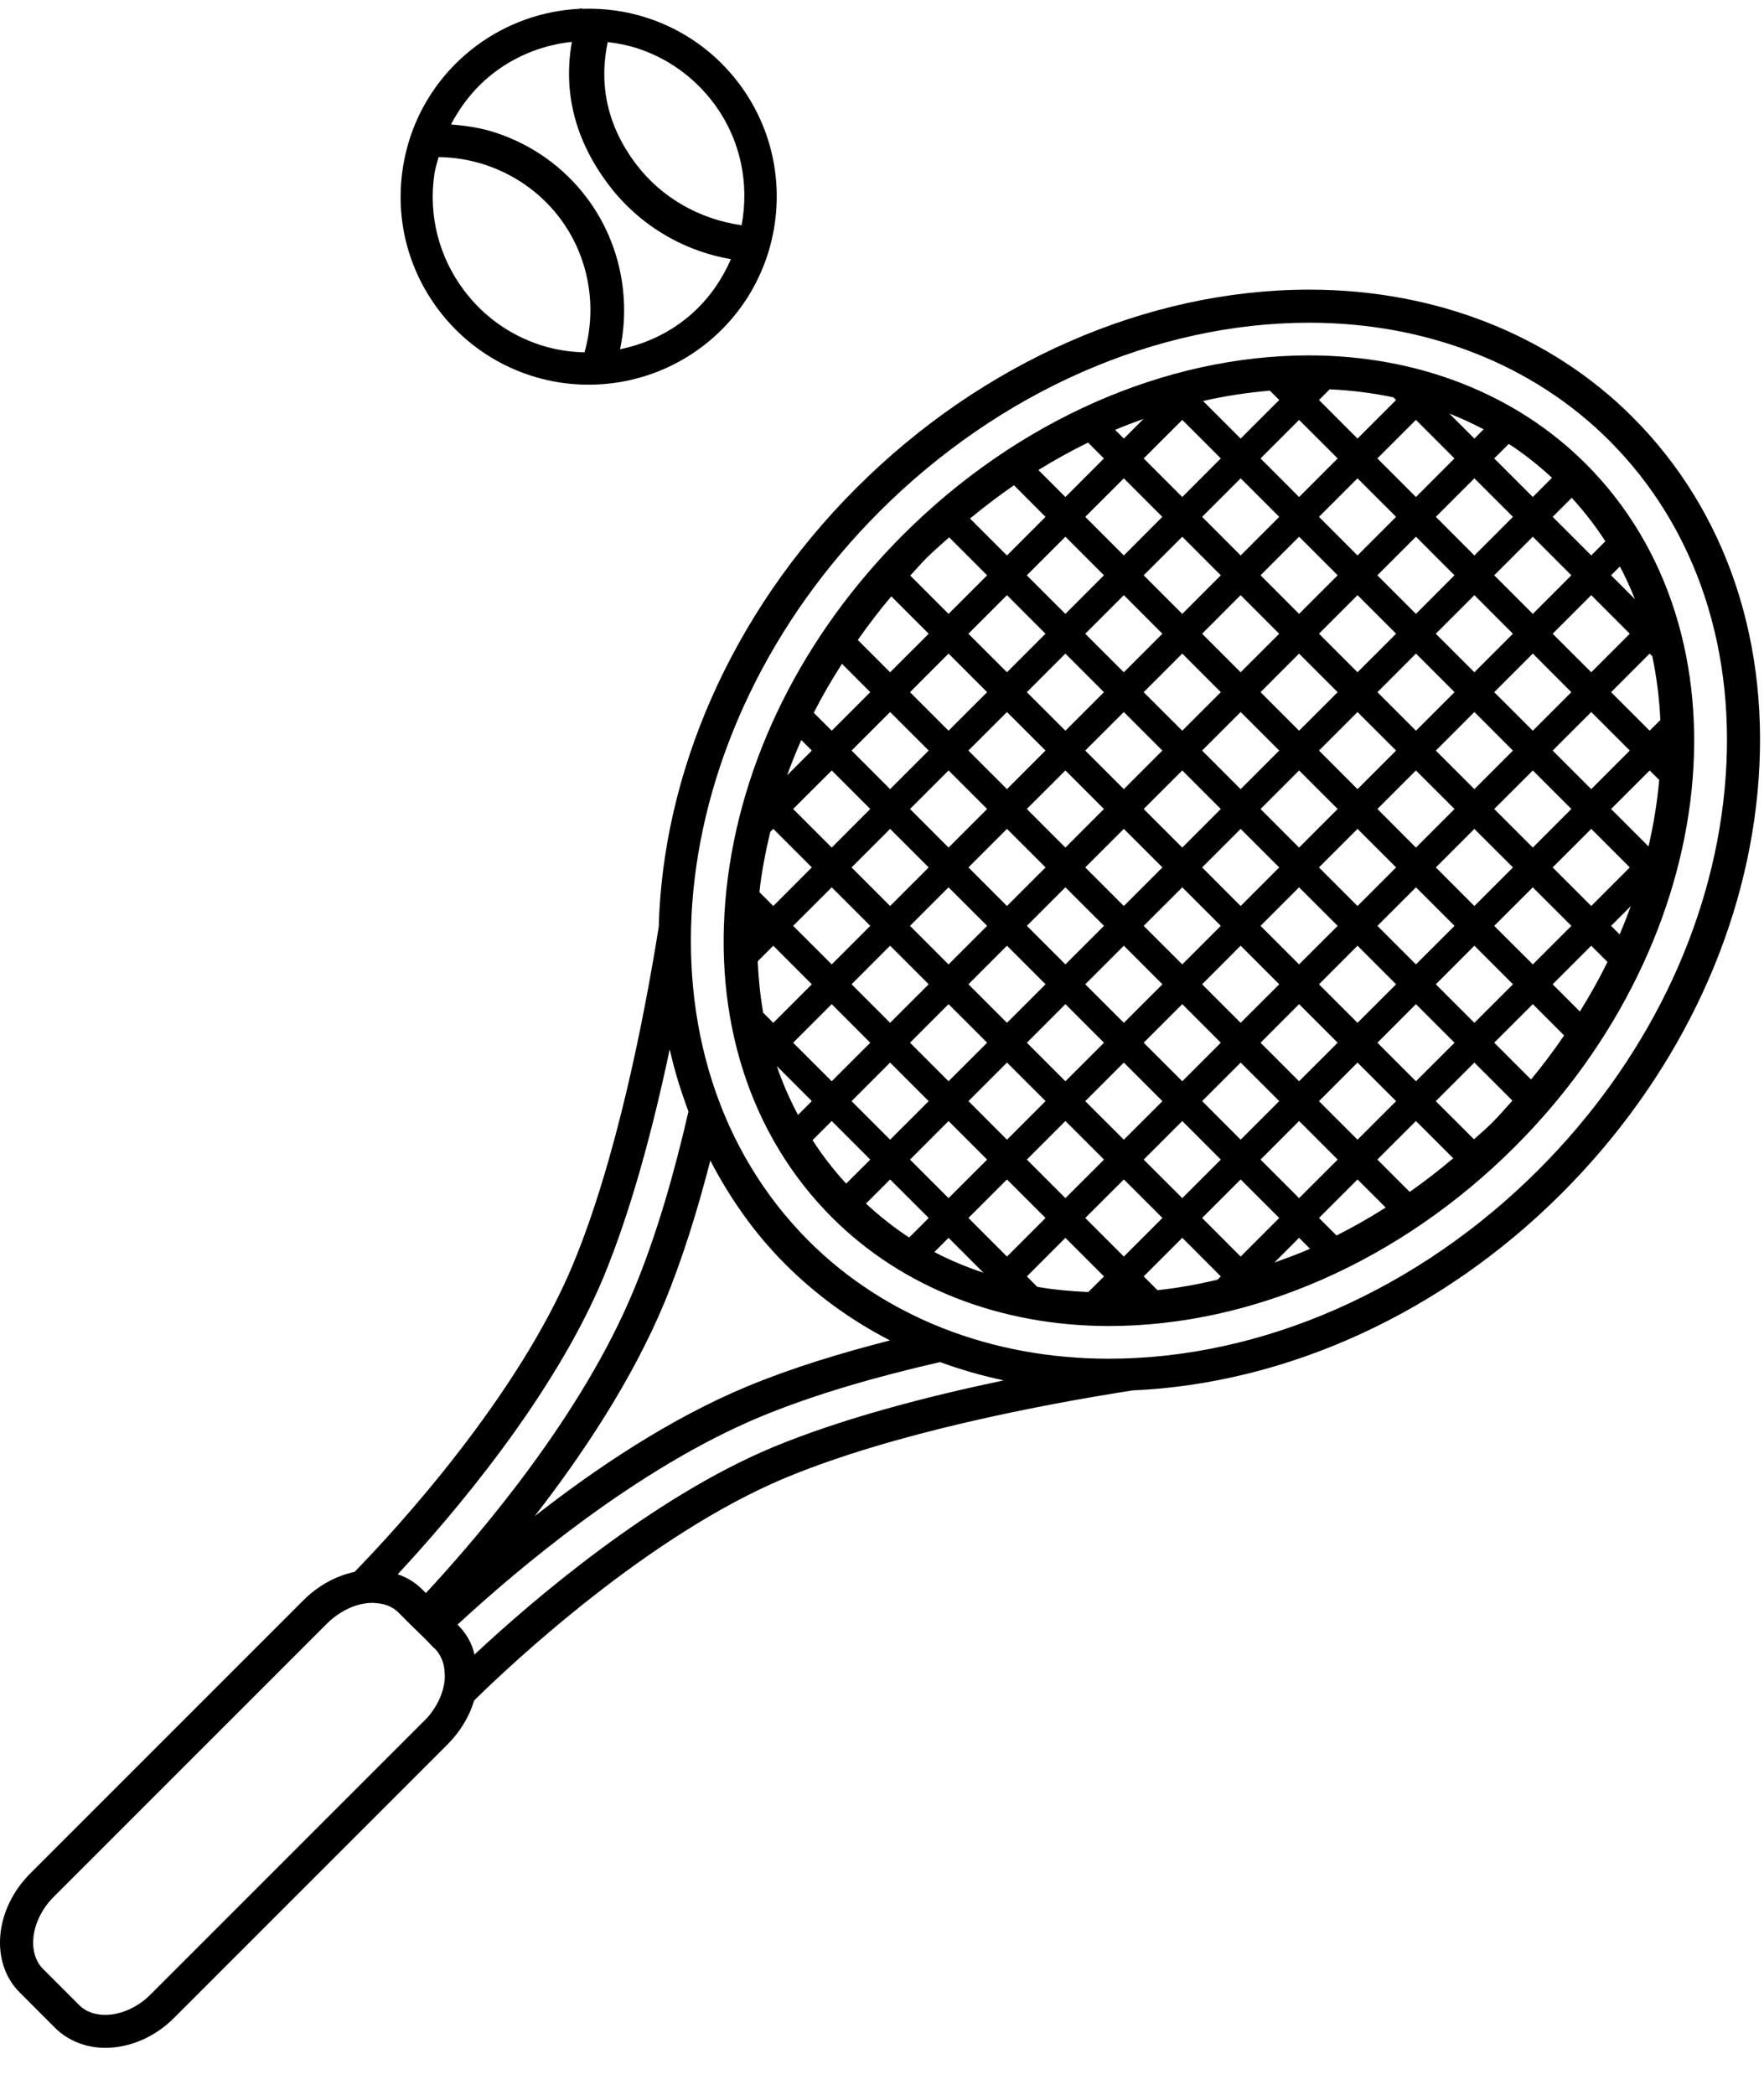
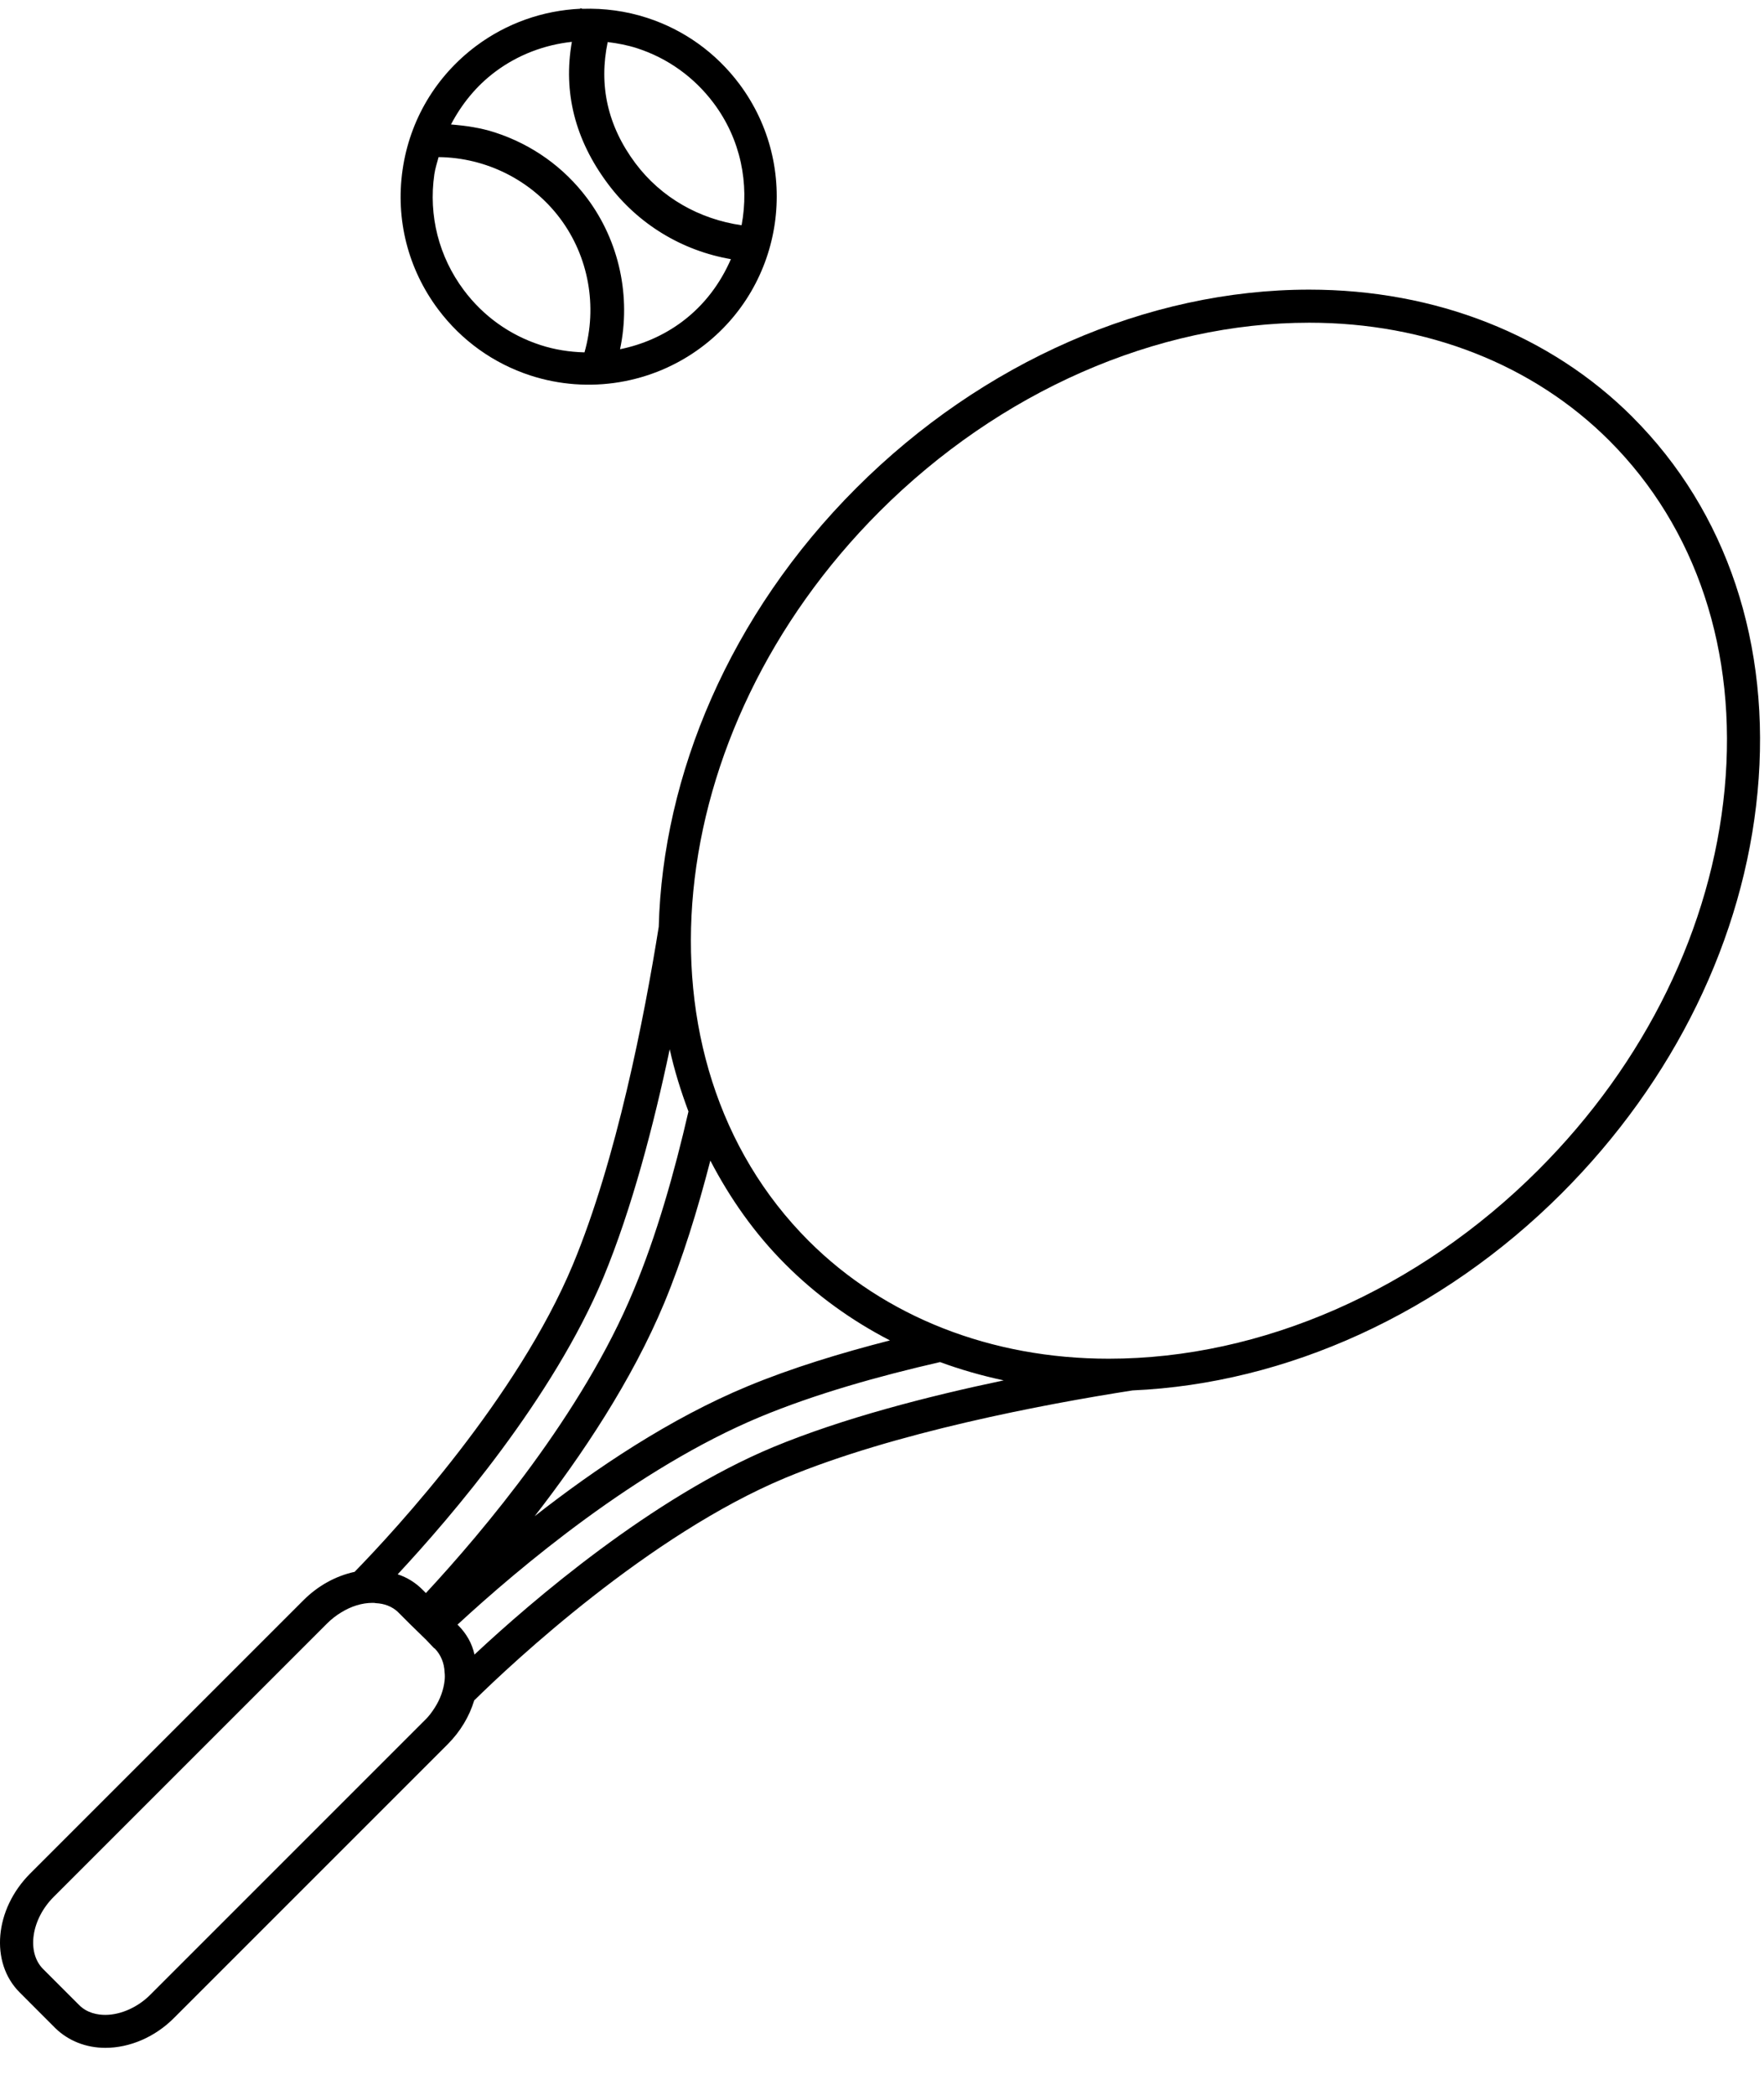
<svg xmlns="http://www.w3.org/2000/svg" width="32" height="38" viewBox="0 0 32 38" fill="none">
  <path d="M9.621 6.811C10.676 7.154 11.836 6.963 12.724 6.299C14.23 5.172 14.539 3.03 13.412 1.523C12.988 0.957 12.41 0.542 11.74 0.324C11.356 0.199 10.959 0.147 10.566 0.16L10.529 0.148L10.526 0.159C9.851 0.19 9.191 0.42 8.636 0.835C7.907 1.381 7.433 2.178 7.303 3.08C7.173 3.982 7.402 4.881 7.948 5.611C8.372 6.177 8.951 6.592 9.621 6.811L9.621 6.811ZM11.024 0.763C11.204 0.785 11.384 0.819 11.56 0.876C12.116 1.057 12.595 1.402 12.947 1.872C13.44 2.531 13.594 3.334 13.453 4.086C12.688 3.976 11.995 3.587 11.527 2.962C11.017 2.28 10.861 1.54 11.024 0.763ZM8.985 1.301C9.395 0.994 9.877 0.813 10.374 0.759C10.213 1.671 10.43 2.536 11.028 3.335C11.574 4.066 12.372 4.548 13.259 4.701C13.07 5.135 12.781 5.531 12.376 5.834C12.038 6.087 11.651 6.253 11.248 6.335C11.449 5.385 11.237 4.38 10.651 3.596C10.23 3.034 9.653 2.622 8.98 2.403C8.72 2.318 8.452 2.28 8.181 2.258C8.375 1.888 8.641 1.558 8.985 1.301ZM7.879 3.163C7.895 3.055 7.928 2.954 7.956 2.85C8.82 2.858 9.642 3.27 10.161 3.963C10.68 4.656 10.84 5.56 10.603 6.392C10.333 6.385 10.063 6.344 9.801 6.258C9.245 6.077 8.765 5.733 8.414 5.263C7.961 4.657 7.771 3.911 7.879 3.163Z" fill="black" />
-   <path d="M23.748 6.447C21.134 6.447 18.45 7.633 16.382 9.701C14.567 11.515 13.429 13.798 13.179 16.128C12.926 18.481 13.607 20.598 15.095 22.087C16.364 23.355 18.147 24.054 20.116 24.054H20.116C22.729 24.054 25.414 22.868 27.482 20.8C31.251 17.031 31.828 11.475 28.768 8.414C27.499 7.145 25.716 6.447 23.748 6.447L23.748 6.447ZM27.37 8.053C27.649 8.232 27.908 8.441 28.154 8.667L27.806 9.016L27.106 8.316L27.37 8.053ZM17.568 15.735L18.267 15.036L18.967 15.735L18.267 16.435L17.568 15.735ZM17.907 16.795L17.207 17.495L16.508 16.795L17.207 16.096L17.907 16.795ZM24.266 14.675L23.566 15.375L22.867 14.675L23.566 13.976L24.266 14.675ZM23.927 13.615L24.626 12.916L25.326 13.615L24.626 14.315L23.927 13.615ZM22.506 14.315L21.807 13.615L22.506 12.916L23.206 13.615L22.506 14.315ZM22.146 14.675L21.447 15.375L20.747 14.675L21.447 13.976L22.146 14.675ZM20.387 14.315L19.687 13.615L20.387 12.916L21.086 13.615L20.387 14.315ZM20.026 14.675L19.327 15.375L18.627 14.675L19.327 13.976L20.026 14.675ZM19.327 16.096L20.027 16.795L19.327 17.494L18.628 16.795L19.327 16.096ZM19.687 15.735L20.387 15.036L21.087 15.735L20.387 16.435L19.687 15.735ZM21.447 16.096L22.146 16.795L21.447 17.494L20.747 16.795L21.447 16.096ZM21.807 15.735L22.506 15.036L23.206 15.735L22.506 16.435L21.807 15.735ZM23.566 16.096L24.266 16.795L23.566 17.494L22.867 16.795L23.566 16.096ZM23.927 15.735L24.626 15.036L25.326 15.735L24.626 16.435L23.927 15.735ZM24.987 14.675L25.686 13.976L26.386 14.675L25.686 15.375L24.987 14.675ZM26.047 13.616L26.746 12.916L27.445 13.616L26.746 14.315L26.047 13.616ZM25.686 13.255L24.987 12.556L25.686 11.856L26.386 12.556L25.686 13.255ZM24.626 12.195L23.927 11.496L24.626 10.796L25.326 11.496L24.626 12.195ZM24.266 12.556L23.566 13.255L22.867 12.556L23.566 11.856L24.266 12.556ZM22.506 12.195L21.807 11.496L22.506 10.796L23.206 11.496L22.506 12.195ZM22.146 12.556L21.447 13.255L20.747 12.556L21.447 11.856L22.146 12.556ZM20.387 12.195L19.687 11.496L20.387 10.796L21.086 11.496L20.387 12.195ZM20.026 12.556L19.327 13.255L18.627 12.556L19.327 11.856L20.026 12.556ZM18.966 13.615L18.267 14.315L17.567 13.615L18.267 12.916L18.966 13.615ZM17.907 14.675L17.207 15.375L16.508 14.675L17.207 13.976L17.907 14.675ZM16.847 15.735L16.147 16.435L15.448 15.735L16.147 15.036L16.847 15.735ZM16.147 17.155L16.847 17.855L16.147 18.554L15.448 17.855L16.147 17.155ZM17.207 18.215L17.907 18.915L17.207 19.614L16.508 18.915L17.207 18.215ZM17.568 17.855L18.267 17.155L18.967 17.855L18.267 18.554L17.568 17.855ZM19.327 18.215L20.027 18.915L19.327 19.614L18.628 18.915L19.327 18.215ZM19.687 17.855L20.387 17.155L21.087 17.855L20.387 18.554L19.687 17.855ZM21.447 18.215L22.146 18.915L21.447 19.614L20.747 18.915L21.447 18.215ZM21.807 17.855L22.506 17.155L23.206 17.855L22.506 18.554L21.807 17.855ZM23.566 18.215L24.266 18.915L23.566 19.614L22.867 18.915L23.566 18.215ZM23.927 17.855L24.626 17.155L25.326 17.855L24.626 18.554L23.927 17.855ZM24.987 16.795L25.686 16.096L26.386 16.795L25.686 17.494L24.987 16.795ZM26.047 15.735L26.746 15.036L27.446 15.735L26.746 16.435L26.047 15.735ZM27.106 14.675L27.806 13.976L28.505 14.675L27.806 15.375L27.106 14.675ZM27.106 12.556L27.806 11.856L28.505 12.556L27.806 13.255L27.106 12.556ZM26.746 12.195L26.046 11.496L26.746 10.796L27.445 11.496L26.746 12.195ZM26.047 9.376L26.746 8.677L27.446 9.376L26.746 10.076L26.047 9.376ZM26.385 10.436L25.686 11.136L24.986 10.436L25.686 9.736L26.385 10.436ZM24.626 10.076L23.927 9.376L24.626 8.677L25.326 9.376L24.626 10.076ZM24.266 10.436L23.566 11.136L22.867 10.436L23.566 9.736L24.266 10.436ZM22.506 10.076L21.807 9.376L22.506 8.677L23.206 9.376L22.506 10.076ZM22.146 10.436L21.447 11.136L20.747 10.436L21.447 9.736L22.146 10.436ZM20.387 10.076L19.687 9.376L20.387 8.677L21.086 9.376L20.387 10.076ZM20.026 10.436L19.327 11.136L18.627 10.436L19.327 9.736L20.026 10.436ZM18.966 11.496L18.267 12.195L17.567 11.496L18.267 10.796L18.966 11.496ZM17.907 12.556L17.207 13.255L16.508 12.556L17.207 11.856L17.907 12.556ZM16.847 13.615L16.147 14.315L15.448 13.615L16.147 12.916L16.847 13.615ZM15.787 14.675L15.088 15.375L14.388 14.675L15.088 13.976L15.787 14.675ZM15.787 16.795L15.088 17.494L14.388 16.795L15.088 16.096L15.787 16.795ZM15.787 18.915L15.088 19.614L14.388 18.915L15.088 18.215L15.787 18.915ZM16.147 19.275L16.847 19.975L16.147 20.674L15.448 19.975L16.147 19.275ZM17.207 20.335L17.907 21.035L17.207 21.734L16.508 21.035L17.207 20.335ZM17.568 19.974L18.267 19.275L18.967 19.974L18.267 20.674L17.568 19.974ZM19.327 20.335L20.027 21.035L19.327 21.734L18.628 21.035L19.327 20.335ZM19.687 19.975L20.387 19.275L21.087 19.975L20.387 20.674L19.687 19.975ZM21.447 20.335L22.146 21.035L21.447 21.734L20.747 21.035L21.447 20.335ZM21.807 19.974L22.506 19.275L23.206 19.974L22.506 20.674L21.807 19.974ZM23.566 20.335L24.266 21.035L23.566 21.734L22.867 21.035L23.566 20.335ZM23.927 19.975L24.626 19.275L25.326 19.975L24.626 20.674L23.927 19.975ZM24.987 18.915L25.686 18.215L26.386 18.915L25.686 19.614L24.987 18.915ZM26.047 17.855L26.746 17.155L27.446 17.855L26.746 18.554L26.047 17.855ZM27.106 16.795L27.806 16.096L28.506 16.795L27.806 17.494L27.106 16.795ZM28.166 15.735L28.866 15.036L29.565 15.735L28.866 16.435L28.166 15.735ZM28.866 14.315L28.166 13.615L28.866 12.916L29.565 13.615L28.866 14.315ZM28.166 11.496L28.866 10.796L29.565 11.496L28.866 12.195L28.166 11.496ZM27.806 11.136L27.106 10.436L27.806 9.736L28.505 10.436L27.806 11.136ZM26.914 7.788L26.746 7.956L26.292 7.502C26.506 7.586 26.712 7.682 26.914 7.788ZM26.385 8.316L25.686 9.016L24.986 8.316L25.686 7.617L26.385 8.316ZM24.121 7.062C24.519 7.081 24.905 7.129 25.277 7.208L25.326 7.256L24.626 7.956L23.927 7.256L24.121 7.062ZM24.266 8.316L23.566 9.016L22.867 8.316L23.566 7.617L24.266 8.316ZM23.036 7.086L23.206 7.256L22.506 7.956L21.824 7.274C22.227 7.181 22.631 7.122 23.036 7.086ZM21.447 7.617L22.146 8.316L21.447 9.016L20.747 8.316L21.447 7.617ZM20.744 7.599L20.387 7.956L20.229 7.798C20.399 7.725 20.571 7.661 20.744 7.599ZM19.738 8.028L20.026 8.316L19.327 9.016L18.837 8.526C19.132 8.344 19.432 8.178 19.738 8.028ZM18.394 8.803L18.966 9.376L18.267 10.076L17.597 9.406C17.856 9.192 18.122 8.99 18.394 8.803ZM16.806 10.124C16.938 9.992 17.08 9.872 17.218 9.747L17.907 10.436L17.207 11.136L16.513 10.441C16.611 10.335 16.703 10.227 16.806 10.124ZM16.169 10.818L16.847 11.496L16.147 12.195L15.561 11.609C15.751 11.338 15.952 11.074 16.169 10.818ZM15.273 12.041L15.787 12.556L15.088 13.255L14.762 12.93C14.915 12.627 15.088 12.332 15.273 12.041ZM14.536 13.424L14.727 13.615L14.279 14.063C14.357 13.848 14.442 13.635 14.536 13.424ZM13.973 15.09L14.028 15.036L14.727 15.735L14.028 16.435L13.776 16.183C13.816 15.817 13.887 15.453 13.973 15.09ZM13.845 18.372C13.791 18.069 13.76 17.756 13.745 17.438L14.028 17.155L14.727 17.855L14.028 18.554L13.845 18.372ZM14.476 20.225C14.327 19.942 14.196 19.648 14.092 19.339L14.727 19.974L14.476 20.225ZM14.74 20.683L15.088 20.335L15.787 21.035L15.35 21.471C15.124 21.225 14.92 20.962 14.74 20.683ZM16.493 22.448C16.215 22.268 15.955 22.059 15.709 21.833L16.147 21.395L16.847 22.094L16.493 22.448ZM16.95 22.712L17.207 22.454L17.841 23.088C17.532 22.984 17.233 22.861 16.95 22.712ZM17.568 22.094L18.267 21.395L18.967 22.094L18.267 22.794L17.568 22.094ZM19.742 23.438C19.426 23.423 19.115 23.395 18.816 23.343L18.628 23.154L19.327 22.454L20.027 23.154L19.742 23.438ZM19.687 22.094L20.387 21.395L21.087 22.094L20.387 22.794L19.687 22.094ZM22.086 23.214C21.725 23.299 21.361 23.366 20.998 23.404L20.747 23.154L21.447 22.454L22.146 23.154L22.086 23.214ZM21.807 22.094L22.506 21.395L23.206 22.094L22.506 22.794L21.807 22.094ZM23.119 22.902L23.566 22.454L23.764 22.652C23.552 22.747 23.335 22.824 23.119 22.902ZM24.245 22.412L23.927 22.094L24.626 21.395L25.137 21.905C24.845 22.09 24.548 22.259 24.245 22.412ZM25.573 21.621L24.986 21.034L25.686 20.335L26.362 21.011C26.107 21.228 25.843 21.431 25.573 21.621ZM27.058 20.376C26.955 20.479 26.845 20.569 26.739 20.667L26.046 19.975L26.746 19.275L27.436 19.965C27.312 20.103 27.191 20.243 27.058 20.376ZM27.774 19.582L27.106 18.914L27.806 18.215L28.374 18.783C28.188 19.055 27.989 19.322 27.774 19.582ZM28.66 18.349L28.166 17.855L28.866 17.155L29.161 17.45C29.012 17.754 28.843 18.053 28.66 18.349ZM29.382 16.951L29.226 16.795L29.584 16.437C29.521 16.609 29.454 16.78 29.382 16.951ZM29.905 15.354L29.226 14.675L29.926 13.976L30.099 14.149C30.063 14.549 29.998 14.951 29.905 15.354ZM29.973 11.903C30.053 12.28 30.101 12.666 30.12 13.061L29.925 13.255L29.226 12.556L29.925 11.856L29.973 11.903ZM29.386 10.276C29.487 10.469 29.579 10.666 29.659 10.869L29.226 10.436L29.386 10.276ZM28.866 10.075L28.166 9.376L28.512 9.03C28.739 9.278 28.943 9.541 29.122 9.819L28.866 10.075Z" fill="black" />
  <path d="M29.616 7.566C28.125 6.075 26.042 5.254 23.75 5.254C20.815 5.254 17.82 6.566 15.534 8.852C13.233 11.153 12.022 14.065 11.95 16.812C11.69 18.44 11.186 21.035 10.39 22.946C9.391 25.339 7.196 27.732 6.431 28.515H6.425C6.092 28.589 5.771 28.762 5.506 29.027L0.548 33.985C-0.1 34.633 -0.186 35.601 0.357 36.143L1.004 36.791C1.239 37.019 1.559 37.148 1.911 37.148C2.355 37.148 2.817 36.951 3.163 36.599L8.121 31.641C8.349 31.413 8.515 31.136 8.602 30.846C8.602 30.84 8.608 30.84 8.608 30.84C9.292 30.167 11.778 27.837 14.25 26.807C16.228 25.985 18.93 25.474 20.545 25.222C23.34 25.1 26.155 23.822 28.329 21.648C30.371 19.606 31.633 17.021 31.883 14.369C32.135 11.696 31.329 9.28 29.615 7.566L29.616 7.566ZM8.065 30.488C8.046 30.655 7.985 30.822 7.892 30.969C7.837 31.056 7.775 31.142 7.695 31.216L2.737 36.174C2.509 36.408 2.194 36.55 1.91 36.55C1.775 36.55 1.577 36.519 1.429 36.365L0.782 35.718C0.48 35.415 0.566 34.818 0.973 34.41L5.931 29.452C6.011 29.372 6.098 29.304 6.19 29.249C6.369 29.138 6.566 29.076 6.757 29.076C6.776 29.076 6.801 29.076 6.825 29.082C6.955 29.088 7.115 29.132 7.238 29.261L7.442 29.465L7.732 29.748L7.867 29.89L7.892 29.909C7.997 30.02 8.059 30.168 8.065 30.334C8.071 30.384 8.071 30.433 8.065 30.488ZM7.726 28.898L7.664 28.836C7.541 28.712 7.387 28.614 7.214 28.558C8.195 27.504 10.032 25.358 10.945 23.175C11.463 21.925 11.86 20.403 12.149 19.033C12.234 19.42 12.352 19.795 12.489 20.162C12.235 21.267 11.911 22.41 11.493 23.409C10.568 25.642 8.762 27.781 7.726 28.898ZM12.886 21.053C13.241 21.735 13.686 22.373 14.247 22.934C14.803 23.491 15.443 23.953 16.144 24.315C15.253 24.544 14.362 24.814 13.559 25.148C12.16 25.728 10.809 26.634 9.699 27.504C10.556 26.4 11.463 25.044 12.049 23.638C12.382 22.835 12.656 21.944 12.886 21.053ZM14.022 26.252C11.833 27.165 9.656 29.033 8.607 30.014C8.564 29.81 8.459 29.631 8.312 29.483L8.299 29.471C9.415 28.441 11.555 26.634 13.787 25.703C14.793 25.285 15.943 24.962 17.053 24.708C17.425 24.845 17.811 24.955 18.208 25.04C16.826 25.33 15.287 25.727 14.022 26.252L14.022 26.252ZM31.286 14.313C31.049 16.827 29.849 19.281 27.905 21.224C25.73 23.399 22.89 24.647 20.113 24.647C17.981 24.647 16.049 23.888 14.671 22.511C11.377 19.217 11.954 13.28 15.957 9.277C18.133 7.102 20.973 5.854 23.75 5.854C25.881 5.854 27.814 6.613 29.192 7.991C30.777 9.576 31.521 11.821 31.286 14.313Z" fill="black" />
</svg>